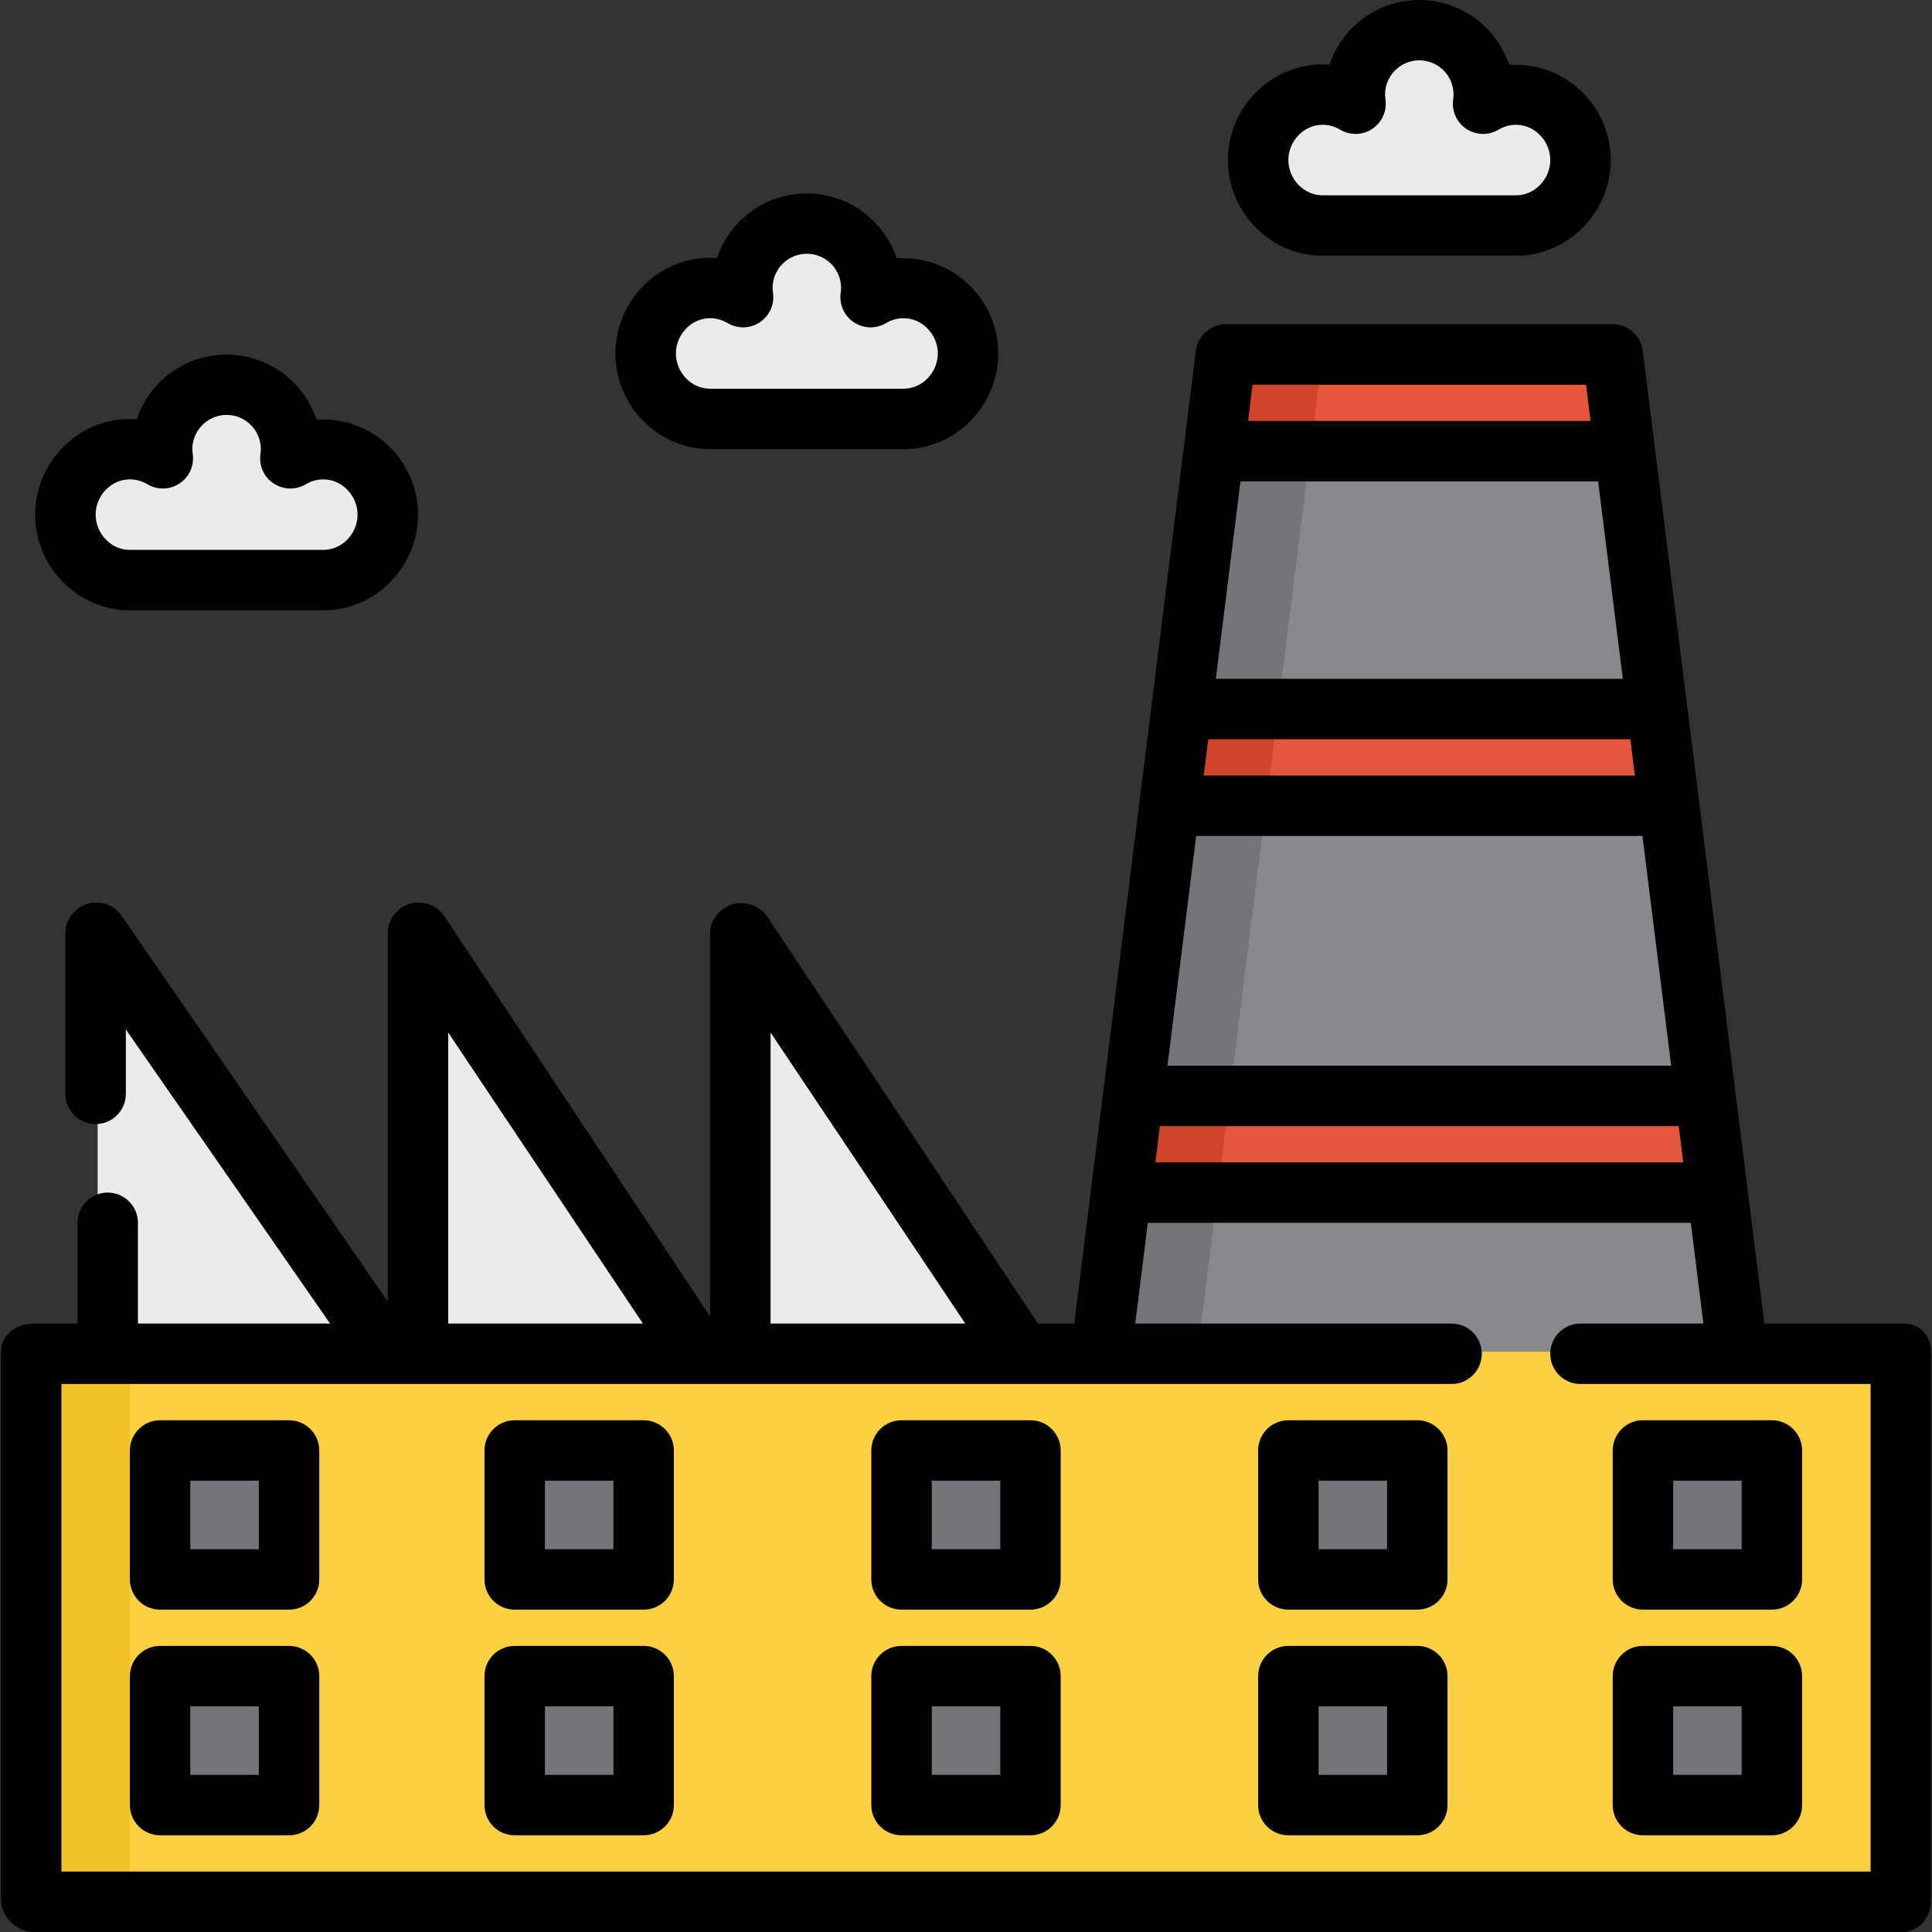
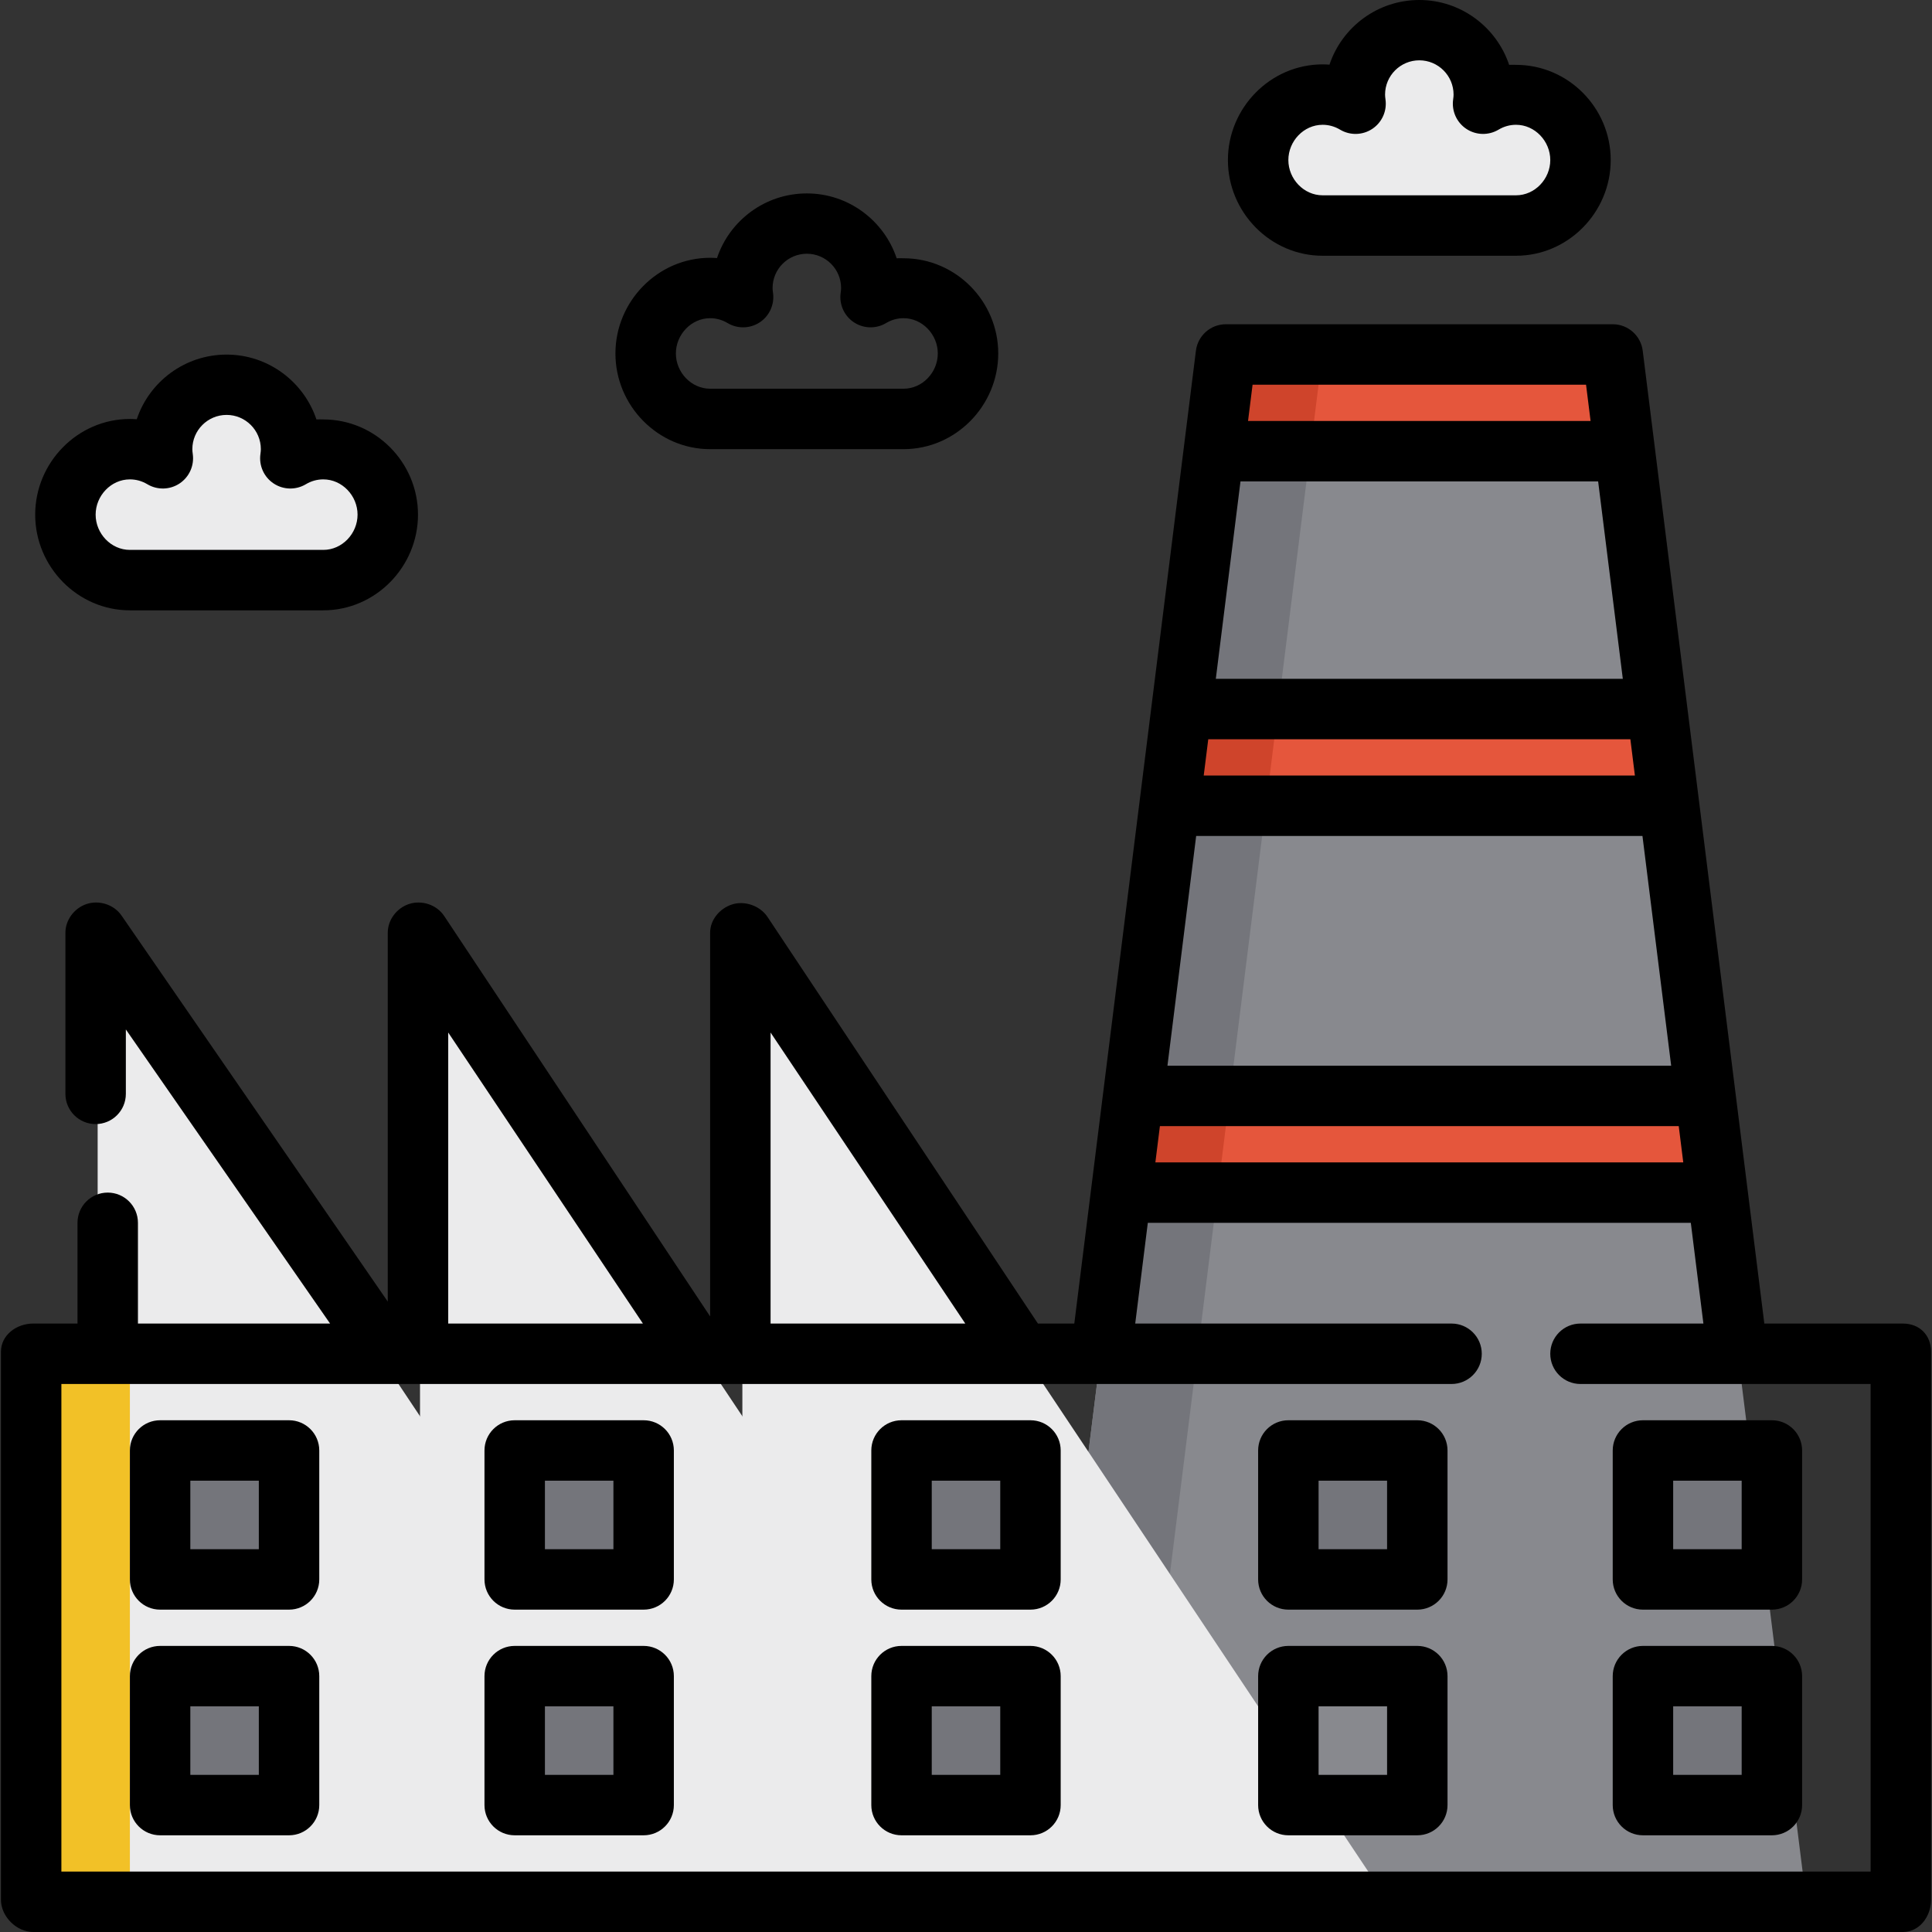
<svg xmlns="http://www.w3.org/2000/svg" version="1.1" id="Layer_1" x="0px" y="0px" viewBox="0 0 512 512" style="enable-background:new 0 0 512 512;" xml:space="preserve">
  <rect x="0" y="0" width="512" height="512" fill="#333333" stroke="none" />
  <polygon style="fill:#88898E;" points="478.646,503.457 273.619,503.457 324.876,93.404 427.39,93.404 " />
  <polygon style="fill:#74757B;" points="324.876,93.404 273.619,503.457 299.248,503.457 350.505,93.404 " />
  <g>
    <polygon style="fill:#E5563C;" points="427.39,93.404 324.876,93.404 321.673,119.032 430.593,119.032  " />
    <polygon style="fill:#E5563C;" points="439.136,187.374 313.13,187.374 309.926,213.003 442.339,213.003  " />
    <polygon style="fill:#E5563C;" points="451.95,289.888 300.316,289.888 297.112,315.516 455.154,315.516  " />
  </g>
  <g>
    <polygon style="fill:#CF442B;" points="324.876,93.404 321.673,119.032 347.301,119.032 350.505,93.404  " />
    <polygon style="fill:#CF442B;" points="313.13,187.374 309.926,213.003 335.555,213.003 338.758,187.374  " />
    <polygon style="fill:#CF442B;" points="300.316,289.888 297.112,315.516 322.741,315.516 325.944,289.888  " />
  </g>
  <g>
    <polygon style="fill:#EBEBEC;" points="196.734,503.457 25.879,503.457 25.879,247.174  " />
    <polygon style="fill:#EBEBEC;" points="282.162,503.457 111.307,503.457 111.307,247.174  " />
    <polygon style="fill:#EBEBEC;" points="367.59,503.457 196.734,503.457 196.734,247.174  " />
  </g>
-   <rect x="8.793" y="358.231" style="fill:#FDD042;" width="495.481" height="145.227" />
  <rect x="8.793" y="358.231" style="fill:#F2C127;" width="25.628" height="145.227" />
  <g>
    <rect x="42.96" y="383.859" style="fill:#74757B;" width="34.171" height="34.171" />
    <rect x="435.928" y="383.859" style="fill:#74757B;" width="34.171" height="34.171" />
    <rect x="239.444" y="383.859" style="fill:#74757B;" width="34.171" height="34.171" />
    <rect x="341.957" y="383.859" style="fill:#74757B;" width="34.171" height="34.171" />
    <rect x="136.931" y="383.859" style="fill:#74757B;" width="34.171" height="34.171" />
    <rect x="42.96" y="443.659" style="fill:#74757B;" width="34.171" height="34.171" />
    <rect x="435.928" y="443.659" style="fill:#74757B;" width="34.171" height="34.171" />
    <rect x="239.444" y="443.659" style="fill:#74757B;" width="34.171" height="34.171" />
-     <rect x="341.957" y="443.659" style="fill:#74757B;" width="34.171" height="34.171" />
    <rect x="136.931" y="443.659" style="fill:#74757B;" width="34.171" height="34.171" />
  </g>
  <g>
    <path style="fill:#EBEBEC;" d="M401.761,25.061c-3.196,0-6.175,0.894-8.734,2.421c0.113-0.792,0.191-1.596,0.191-2.421   c0-9.436-7.649-17.086-17.086-17.086s-17.086,7.65-17.086,17.086c0,0.823,0.078,1.627,0.191,2.421   c-2.559-1.527-5.538-2.421-8.734-2.421c-9.437,0-17.086,7.65-17.086,17.086s7.649,17.086,17.086,17.086h51.257   c9.437,0,17.086-7.65,17.086-17.086S411.198,25.061,401.761,25.061z" />
-     <path style="fill:#EBEBEC;" d="M239.448,76.318c-3.196,0-6.175,0.894-8.734,2.421c0.113-0.792,0.191-1.596,0.191-2.421   c0-9.436-7.649-17.086-17.086-17.086c-9.437,0-17.086,7.65-17.086,17.086c0,0.823,0.078,1.627,0.191,2.421   c-2.559-1.527-5.538-2.421-8.734-2.421c-9.437,0-17.086,7.65-17.086,17.086s7.649,17.086,17.086,17.086h51.257   c9.437,0,17.086-7.65,17.086-17.086S248.885,76.318,239.448,76.318z" />
    <path style="fill:#EBEBEC;" d="M85.678,119.032c-3.196,0-6.175,0.894-8.734,2.421c0.113-0.792,0.191-1.596,0.191-2.421   c0-9.436-7.649-17.086-17.086-17.086s-17.086,7.65-17.086,17.086c0,0.823,0.078,1.627,0.191,2.421   c-2.559-1.527-5.538-2.421-8.734-2.421c-9.437,0-17.086,7.65-17.086,17.086s7.649,17.086,17.086,17.086h51.257   c9.437,0,17.086-7.65,17.086-17.086S95.115,119.032,85.678,119.032z" />
  </g>
  <path d="M504.275,350.755h-36.712L435.338,92.943c-0.502-4.008-3.908-7.015-7.947-7.015H324.877c-4.039,0-7.446,3.007-7.947,7.015  l-32.227,257.812h-9.645L203.4,242.998c-1.997-2.995-6.136-4.434-9.539-3.263c-3.196,1.099-5.668,4.06-5.668,7.439v101.69  l-70.489-106.132c-1.997-2.996-6.001-4.3-9.406-3.13c-3.196,1.1-5.535,4.192-5.535,7.572v97.76L32.196,242.615  c-2.033-2.939-6.022-4.184-9.39-2.992c-3.163,1.119-5.471,4.196-5.471,7.551v42.71c0,4.424,3.585,8.009,8.009,8.009  s8.009-3.585,8.009-8.009v-17.071l54.124,77.942h-50.92v-26.697c0-4.424-3.585-8.009-8.009-8.009s-8.009,3.585-8.009,8.009v26.697  H8.793c-4.424,0-8.543,3.051-8.543,7.475v145.227c0,4.424,4.119,8.543,8.543,8.543h495.481c4.424,0,7.475-4.119,7.475-8.543V358.23  C511.75,353.806,508.699,350.755,504.275,350.755z M307.387,298.43h137.494l1.201,9.611H306.186L307.387,298.43z M309.388,282.413  l7.608-60.867h118.273l7.608,60.867H309.388z M320.2,195.917h111.866l1.201,9.611H318.999L320.2,195.917z M322.202,179.899  l6.541-52.325h94.78l6.541,52.325H322.202z M420.319,101.946l1.201,9.611h-90.776l1.201-9.611H420.319z M255.808,350.755H204.21  v-77.13L255.808,350.755z M170.38,350.755h-51.598v-77.13L170.38,350.755z M495.732,495.982H16.268v-129.21h368.408  c4.424,0,8.009-3.585,8.009-8.009c0-4.424-3.585-8.009-8.009-8.009h-83.83l3.337-26.696h143.901l3.337,26.696h-32.574  c-4.424,0-8.009,3.585-8.009,8.009c0,4.424,3.585,8.009,8.009,8.009h76.885V495.982z" />
  <path d="M84.61,384.392c0-4.423-3.586-8.009-8.009-8.009H42.43c-4.423,0-8.009,3.586-8.009,8.009v34.171  c0,4.423,3.586,8.009,8.009,8.009h34.171c4.423,0,8.009-3.586,8.009-8.009V384.392z M68.593,410.554H50.439v-18.153h18.153V410.554z  " />
  <path d="M477.578,384.392c0-4.423-3.586-8.009-8.009-8.009h-34.171c-4.423,0-8.009,3.586-8.009,8.009v34.171  c0,4.423,3.586,8.009,8.009,8.009h34.171c4.423,0,8.009-3.586,8.009-8.009V384.392z M461.561,410.554h-18.153v-18.153h18.153  V410.554z" />
  <path d="M281.094,384.392c0-4.423-3.586-8.009-8.009-8.009h-34.171c-4.423,0-8.009,3.586-8.009,8.009v34.171  c0,4.423,3.586,8.009,8.009,8.009h34.171c4.423,0,8.009-3.586,8.009-8.009V384.392z M265.077,410.554h-18.153v-18.153h18.153  V410.554z" />
  <path d="M383.608,384.392c0-4.423-3.586-8.009-8.009-8.009h-34.171c-4.423,0-8.009,3.586-8.009,8.009v34.171  c0,4.423,3.586,8.009,8.009,8.009h34.171c4.423,0,8.009-3.586,8.009-8.009V384.392z M367.59,410.554h-18.153v-18.153h18.153V410.554  z" />
  <path d="M178.581,384.392c0-4.423-3.586-8.009-8.009-8.009h-34.171c-4.423,0-8.009,3.586-8.009,8.009v34.171  c0,4.423,3.586,8.009,8.009,8.009h34.171c4.423,0,8.009-3.586,8.009-8.009V384.392z M162.563,410.554H144.41v-18.153h18.153V410.554  z" />
  <path d="M84.61,444.192c0-4.423-3.586-8.009-8.009-8.009H42.43c-4.423,0-8.009,3.586-8.009,8.009v34.171  c0,4.423,3.586,8.009,8.009,8.009h34.171c4.423,0,8.009-3.586,8.009-8.009V444.192z M68.593,470.354H50.439v-18.153h18.153V470.354z  " />
  <path d="M477.578,444.192c0-4.423-3.586-8.009-8.009-8.009h-34.171c-4.423,0-8.009,3.586-8.009,8.009v34.171  c0,4.423,3.586,8.009,8.009,8.009h34.171c4.423,0,8.009-3.586,8.009-8.009V444.192z M461.561,470.354h-18.153v-18.153h18.153  V470.354z" />
  <path d="M281.094,444.192c0-4.423-3.586-8.009-8.009-8.009h-34.171c-4.423,0-8.009,3.586-8.009,8.009v34.171  c0,4.423,3.586,8.009,8.009,8.009h34.171c4.423,0,8.009-3.586,8.009-8.009V444.192z M265.077,470.354h-18.153v-18.153h18.153  V470.354z" />
  <path d="M383.608,444.192c0-4.423-3.586-8.009-8.009-8.009h-34.171c-4.423,0-8.009,3.586-8.009,8.009v34.171  c0,4.423,3.586,8.009,8.009,8.009h34.171c4.423,0,8.009-3.586,8.009-8.009V444.192z M367.59,470.354h-18.153v-18.153h18.153V470.354  z" />
  <path d="M178.581,444.192c0-4.423-3.586-8.009-8.009-8.009h-34.171c-4.423,0-8.009,3.586-8.009,8.009v34.171  c0,4.423,3.586,8.009,8.009,8.009h34.171c4.423,0,8.009-3.586,8.009-8.009V444.192z M162.563,470.354H144.41v-18.153h18.153V470.354  z" />
  <path d="M350.505,67.775h51.257c13.837,0,25.094-11.524,25.094-25.361s-11.257-25.228-25.094-25.228c-0.609,0-1.216-0.044-1.822,0  C396.61,7.229,387.197,0,376.133,0s-20.477,7.179-23.807,17.136c-0.605-0.044-1.213-0.075-1.822-0.075  c-13.837,0-25.094,11.52-25.094,25.357S336.667,67.775,350.505,67.775z M350.505,33.07c1.639,0,3.196,0.434,4.629,1.289  c2.648,1.581,5.972,1.499,8.54-0.208c2.569-1.71,3.929-4.74,3.494-7.796c-0.076-0.533-0.111-0.945-0.111-1.293  c0-5.005,4.072-9.077,9.077-9.077c5.005,0,9.077,4.072,9.077,9.077c0,0.348-0.035,0.76-0.111,1.293  c-0.434,3.055,0.925,6.087,3.494,7.796c2.569,1.709,5.891,1.788,8.54,0.208c1.433-0.855,2.99-1.289,4.629-1.289  c5.005,0,9.077,4.339,9.077,9.344s-4.072,9.344-9.077,9.344h-51.257c-5.005,0-9.077-4.339-9.077-9.344S345.501,33.07,350.505,33.07z  " />
  <path d="M188.192,119.032h51.257c13.837,0,25.094-11.524,25.094-25.361s-11.257-25.228-25.094-25.228c-0.609,0-1.216-0.044-1.822,0  c-3.33-9.957-12.743-17.186-23.807-17.186s-20.477,7.179-23.807,17.136c-0.605-0.044-1.213-0.075-1.822-0.075  c-13.837,0-25.094,11.52-25.094,25.357S174.354,119.032,188.192,119.032z M188.192,84.327c1.639,0,3.196,0.434,4.629,1.289  c2.647,1.581,5.974,1.499,8.54-0.208c2.569-1.71,3.929-4.74,3.494-7.796c-0.076-0.533-0.111-0.945-0.111-1.293  c0-5.005,4.072-9.077,9.077-9.077c5.005,0,9.077,4.072,9.077,9.077c0,0.348-0.035,0.76-0.111,1.293  c-0.434,3.055,0.925,6.087,3.494,7.796c2.569,1.709,5.892,1.789,8.54,0.208c1.433-0.855,2.99-1.289,4.629-1.289  c5.005,0,9.077,4.339,9.077,9.344c0,5.005-4.072,9.344-9.077,9.344h-51.257c-5.005,0-9.077-4.339-9.077-9.344  C179.115,88.666,183.188,84.327,188.192,84.327z" />
  <path d="M34.422,161.746h51.257c13.837,0,25.094-11.524,25.094-25.361c0-13.837-11.257-25.228-25.094-25.228  c-0.609,0-1.216-0.044-1.822,0c-3.33-9.957-12.743-17.186-23.807-17.186s-20.477,7.179-23.807,17.136  c-0.605-0.044-1.213-0.075-1.822-0.075c-13.837,0-25.094,11.52-25.094,25.357S20.584,161.746,34.422,161.746z M34.422,127.041  c1.639,0,3.196,0.434,4.629,1.289c2.648,1.581,5.972,1.499,8.54-0.208c2.569-1.71,3.929-4.74,3.494-7.796  c-0.076-0.533-0.111-0.945-0.111-1.293c0-5.005,4.072-9.077,9.077-9.077s9.077,4.072,9.077,9.077c0,0.348-0.035,0.76-0.111,1.293  c-0.434,3.055,0.925,6.087,3.494,7.796c2.569,1.709,5.891,1.789,8.54,0.208c1.433-0.855,2.99-1.289,4.629-1.289  c5.005,0,9.077,4.339,9.077,9.344s-4.072,9.344-9.077,9.344H34.422c-5.005,0-9.077-4.339-9.077-9.344  C25.345,131.379,29.418,127.041,34.422,127.041z" />
  <g>
</g>
  <g>
</g>
  <g>
</g>
  <g>
</g>
  <g>
</g>
  <g>
</g>
  <g>
</g>
  <g>
</g>
  <g>
</g>
  <g>
</g>
  <g>
</g>
  <g>
</g>
  <g>
</g>
  <g>
</g>
  <g>
</g>
</svg>